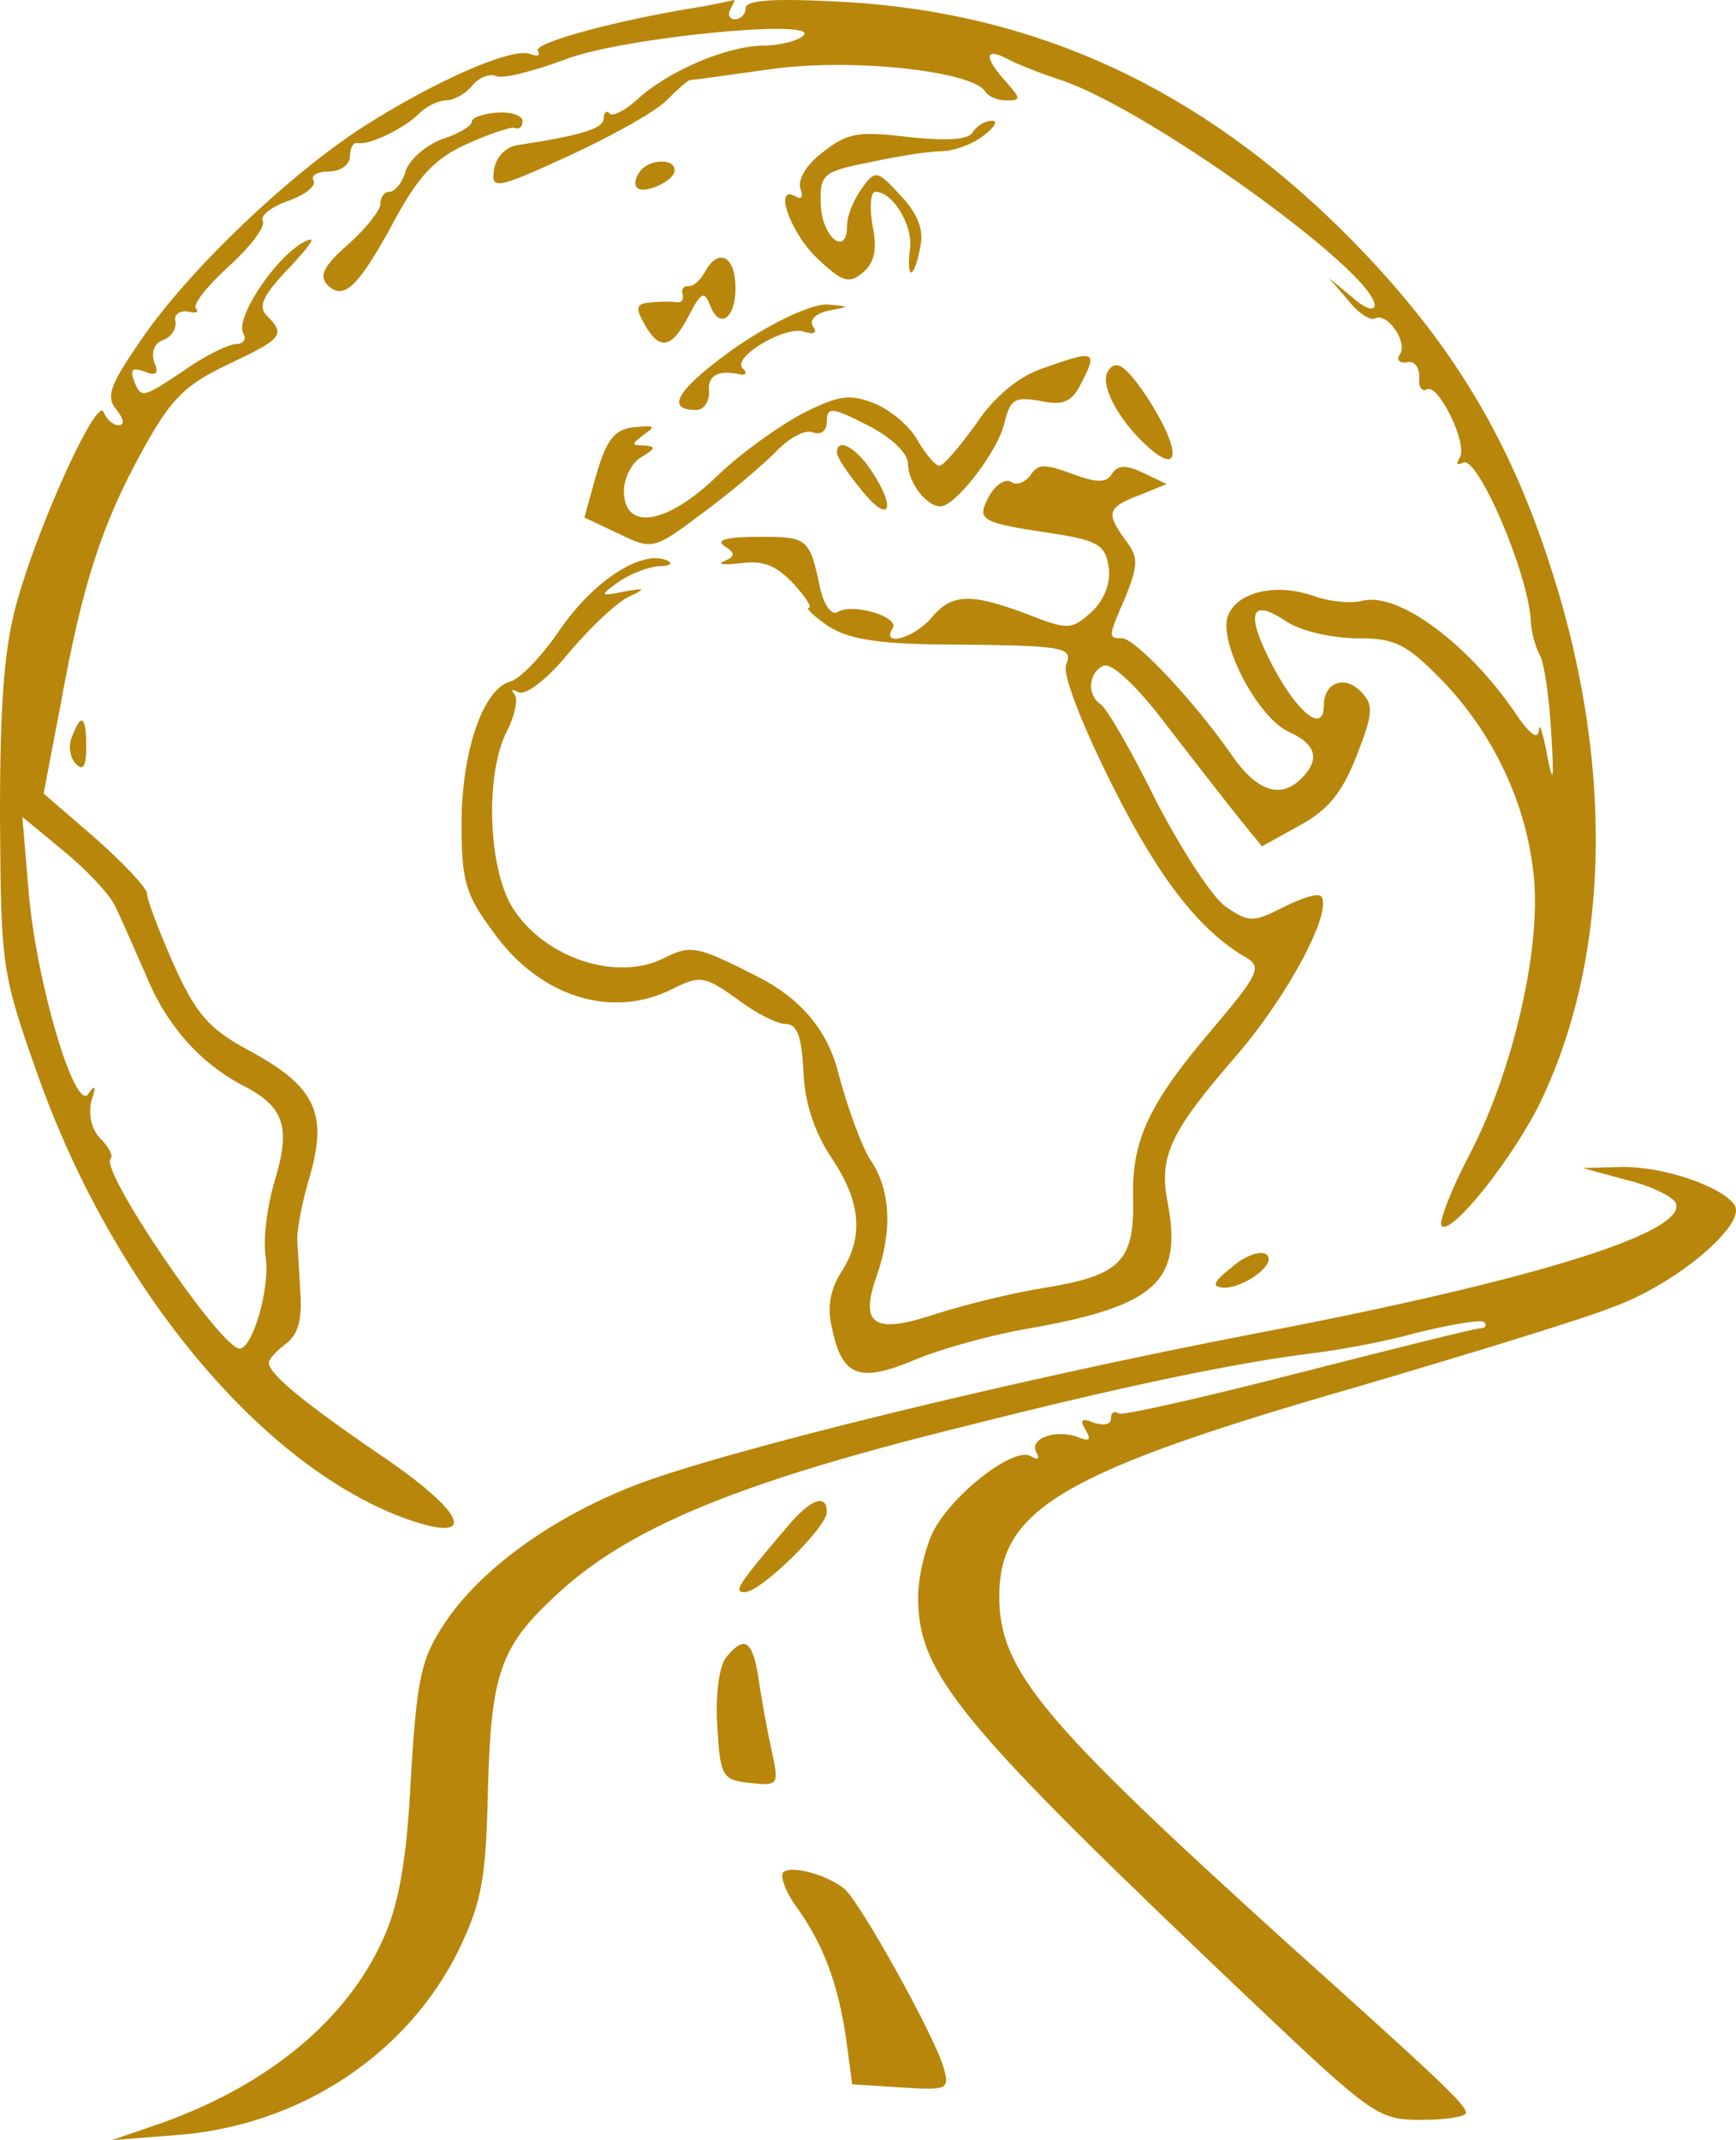
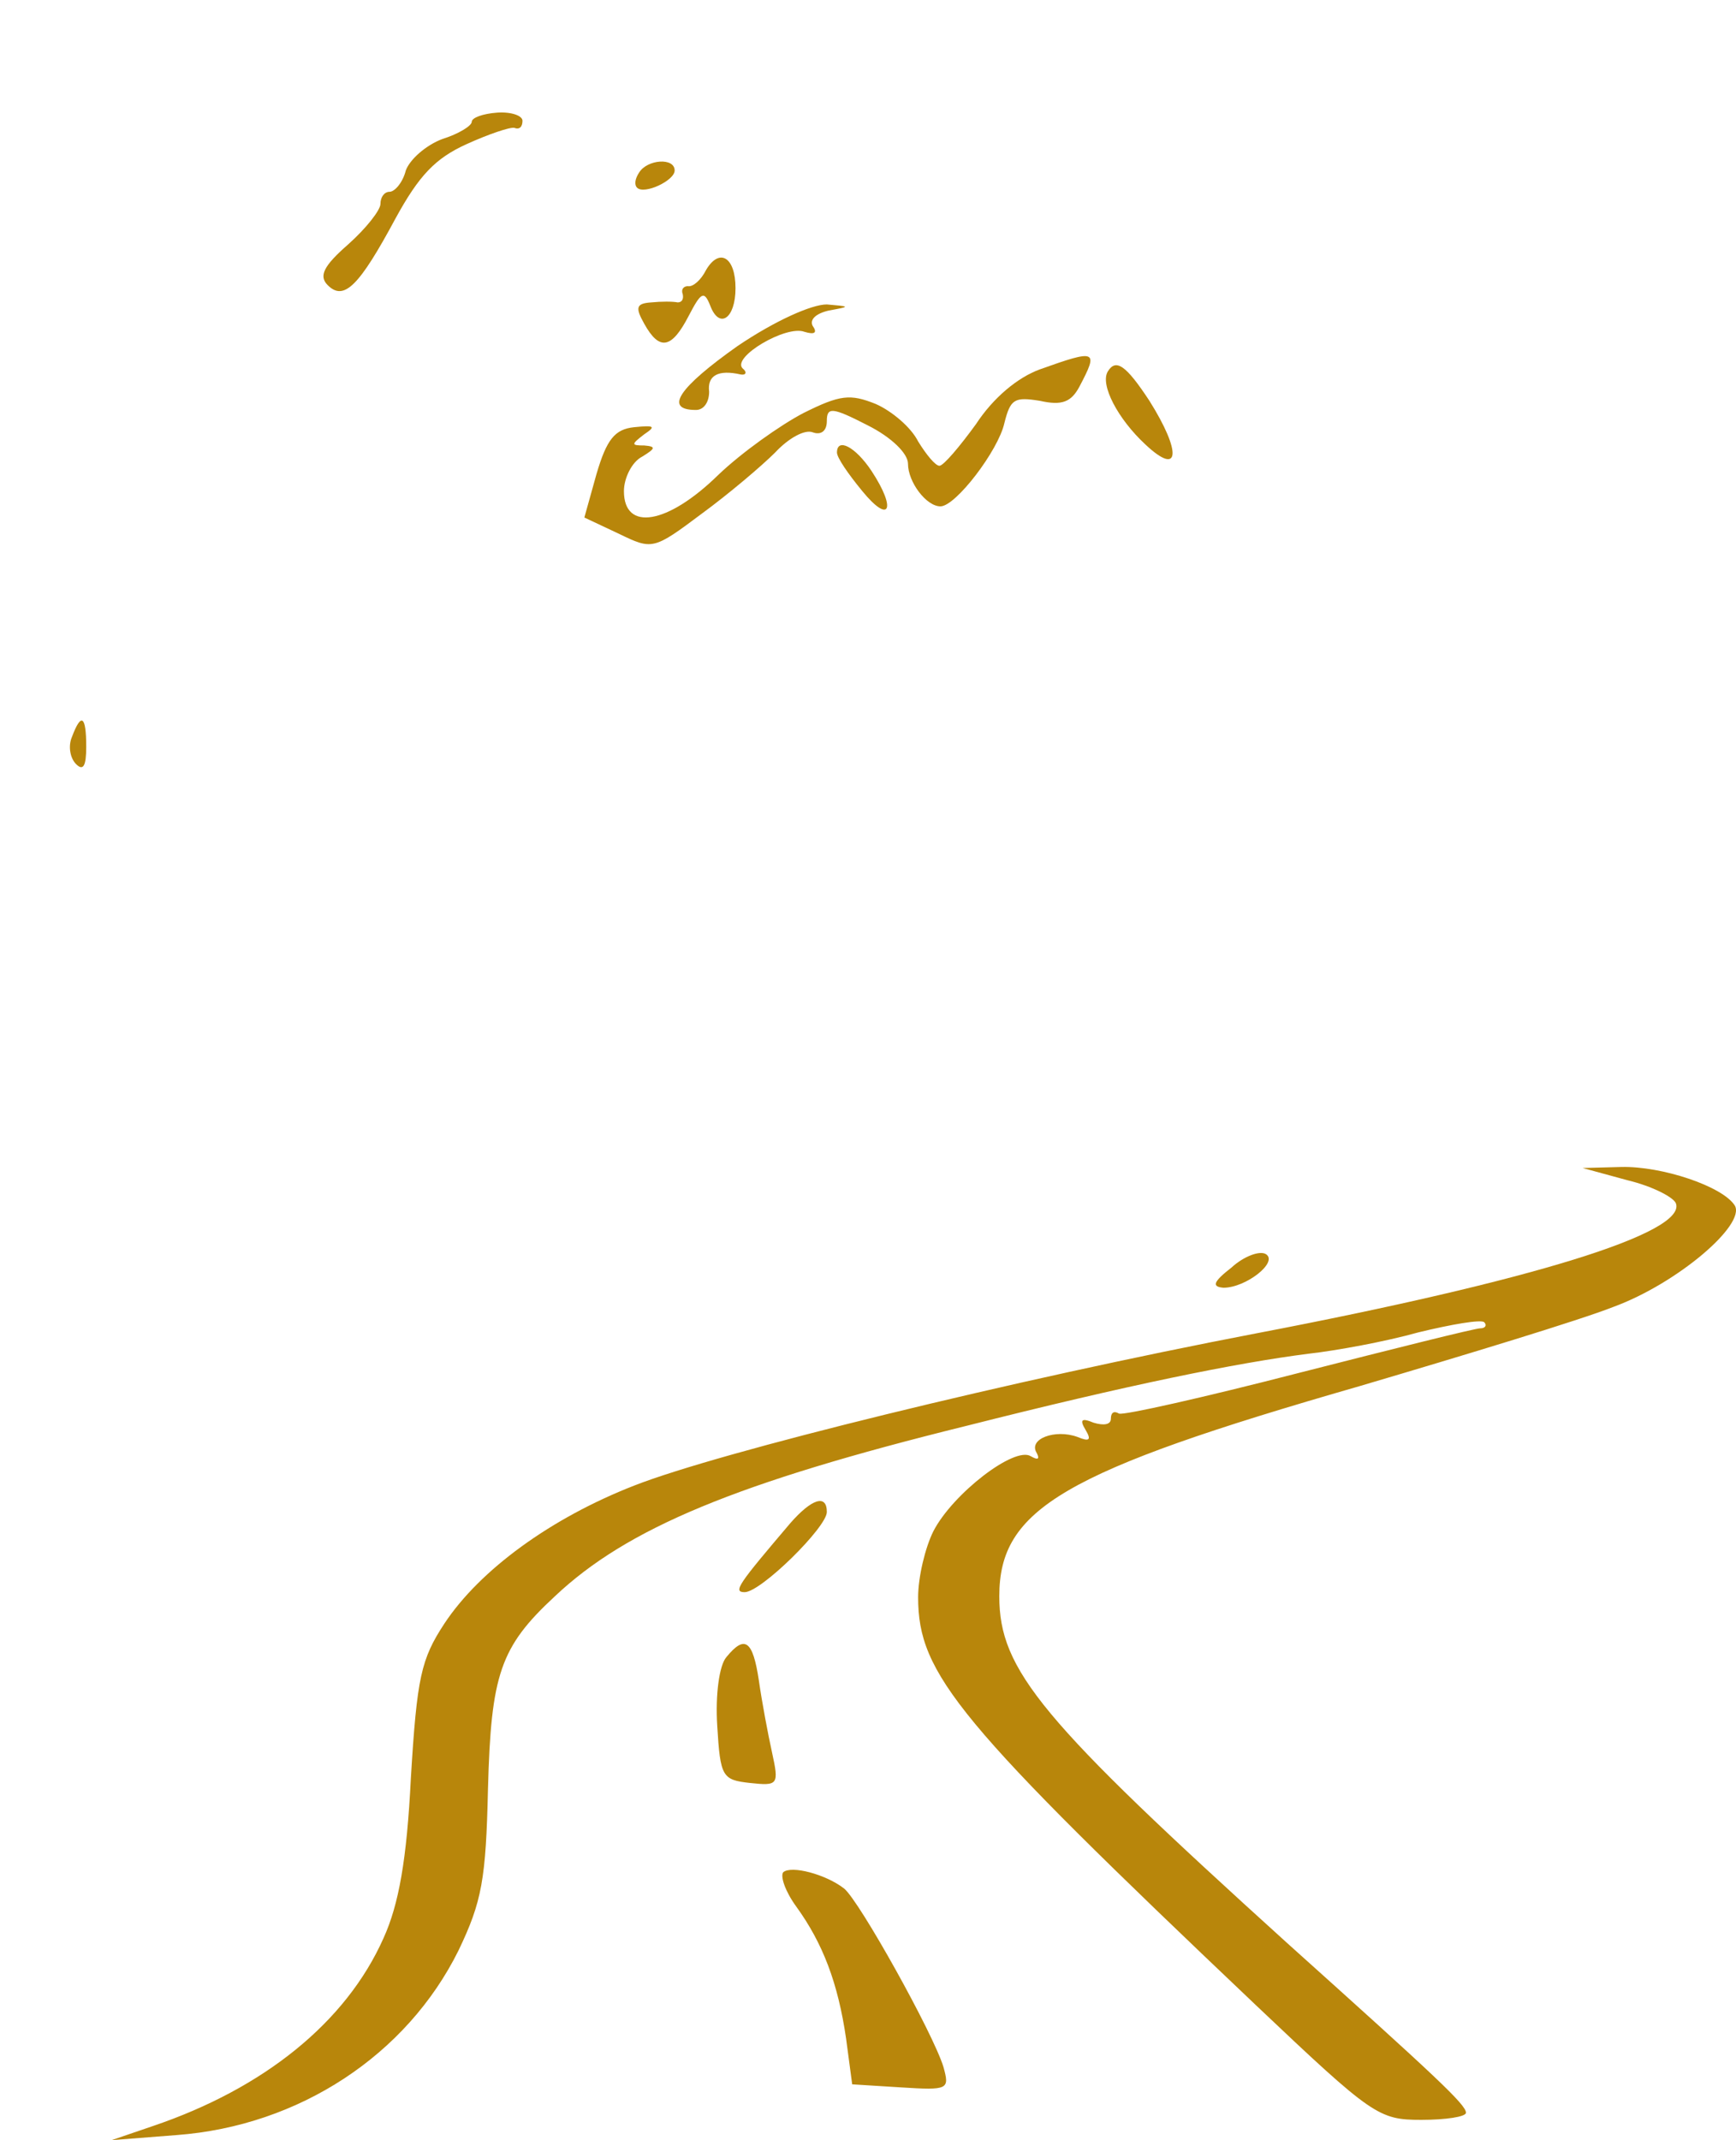
<svg xmlns="http://www.w3.org/2000/svg" id="Layer_1" data-name="Layer 1" width="199.73" height="246.165" viewBox="0 0 199.73 246.165">
  <defs>
    <style>      .cls-1 {        fill: #b8860b;      }    </style>
  </defs>
-   <path class="cls-1" d="M81.121.7c-9.805,1.517-19.726,4.202-19.259,5.136.35.584,0,.7-.934.35-2.101-.7-10.738,3.035-19.142,8.404-8.521,5.486-20.076,16.458-25.562,24.511-3.618,5.252-4.085,6.536-2.801,8.054.817,1.05.934,1.751.233,1.751s-1.401-.7-1.751-1.517c-.7-1.867-7.353,12.606-9.921,21.71-1.517,5.369-1.984,11.672-1.984,24.745.117,17.041.117,17.858,4.202,29.414,8.754,24.978,26.145,45.755,42.953,51.591,7.587,2.568,6.536-.584-2.334-6.77-9.805-6.653-13.89-10.038-13.89-11.322,0-.467.934-1.401,1.984-2.218,1.401-1.05,1.867-2.801,1.634-5.953-.117-2.568-.35-5.369-.35-6.303s.584-4.202,1.517-7.237c1.984-7.12.467-10.155-7.12-14.24-4.552-2.451-6.069-4.202-8.637-9.921-1.634-3.735-3.035-7.353-3.035-8.054s-2.685-3.502-5.953-6.42l-5.953-5.136,1.984-10.388c2.451-13.54,4.669-20.543,9.454-29.18,3.268-5.953,4.902-7.47,9.805-9.805,6.186-2.918,6.653-3.385,4.435-5.603-1.05-1.05-.467-2.334,2.685-5.603,2.801-3.035,3.151-3.735,1.284-2.685-3.268,1.984-7.704,8.754-6.653,10.388.35.584,0,1.167-.817,1.167s-3.502,1.284-5.836,2.918c-5.019,3.385-5.136,3.385-5.953,1.284-.467-1.284-.117-1.517,1.167-1.05,1.401.584,1.751.233,1.167-1.05-.35-1.167,0-2.218,1.05-2.568.934-.35,1.517-1.284,1.401-2.101-.233-.817.467-1.284,1.401-1.167.934.233,1.401.117.934-.35-.35-.467,1.284-2.568,3.852-4.902,2.451-2.218,4.202-4.552,3.852-5.136s.934-1.634,2.918-2.334,3.268-1.751,2.918-2.334.467-1.05,1.751-1.05c1.401,0,2.451-.817,2.451-1.751s.35-1.634.934-1.517c1.284.233,5.252-1.634,7.003-3.385.817-.817,2.218-1.517,3.035-1.517.934,0,2.218-.7,3.035-1.634.7-.934,1.984-1.517,2.801-1.167s4.319-.584,7.82-1.867c6.42-2.568,29.53-4.786,27.546-2.801-.584.584-2.685,1.167-4.786,1.167-4.319.117-10.972,3.035-14.473,6.303-1.284,1.167-2.685,1.867-3.035,1.517-.35-.467-.7-.117-.7.584,0,1.167-2.918,1.984-9.921,3.035-1.401.233-2.451,1.401-2.685,2.801-.35,2.334.117,2.334,8.754-1.634,5.019-2.334,10.038-5.136,11.205-6.42,1.167-1.167,2.334-2.218,2.568-2.218s4.435-.584,9.454-1.284c9.221-1.284,22.994.233,24.511,2.568.35.584,1.401,1.05,2.451,1.05,1.751,0,1.634-.233,0-2.101-2.568-2.801-2.568-4.085.117-2.685,1.05.584,3.735,1.634,5.836,2.334,9.805,3.035,36.417,22.177,36.417,26.029,0,.7-1.167.35-2.568-.934l-2.685-2.218,2.218,2.568c1.167,1.517,2.568,2.334,3.035,2.101,1.401-.817,3.852,2.685,2.918,4.085-.467.7-.117,1.05.817.934.817-.233,1.401.584,1.401,1.634-.117,1.167.233,1.751.817,1.517,1.284-.934,4.786,6.186,3.852,7.82-.467.7-.35.934.35.584,1.634-1.05,7.704,13.073,7.82,18.442.117,1.284.584,2.918,1.05,3.735s1.05,4.669,1.284,8.754c.35,5.719.233,6.303-.467,2.685-.467-2.568-.934-3.852-.934-2.918-.117,1.167-.817.7-2.218-1.167-5.603-8.521-13.89-14.707-18.092-13.656-1.284.35-3.852.117-5.719-.584-4.435-1.517-8.871-.35-9.805,2.451-.934,3.151,3.502,11.555,7.003,13.19,3.151,1.401,3.735,3.151,1.517,5.369-2.451,2.451-5.252,1.517-8.287-3.035-4.202-5.953-10.855-13.073-12.372-13.073-1.634,0-1.634-.117.467-4.902,1.401-3.618,1.401-4.435,0-6.303-2.334-3.151-2.218-3.852,1.517-5.252l3.151-1.284-2.685-1.284c-1.984-.934-2.918-.934-3.618.117-.584,1.05-1.751,1.05-4.552,0-3.151-1.167-3.969-1.167-4.786.117-.584.817-1.634,1.284-2.218.817-.7-.467-1.867.35-2.568,1.634-1.517,2.801-1.05,3.035,7.587,4.319,5.136.817,5.836,1.401,6.186,3.969.233,1.751-.584,3.735-1.984,5.019-2.334,2.101-2.685,2.101-7.47.233-6.536-2.451-8.637-2.334-10.972.467-1.984,2.334-5.836,3.385-4.435,1.167.817-1.284-4.552-2.918-6.303-1.867-.7.467-1.517-.7-1.984-2.451-1.284-6.069-1.401-6.186-7.12-6.186-3.618,0-5.019.35-3.969,1.05,1.284.817,1.284,1.167,0,1.751-.934.35-.117.467,1.867.233,2.568-.35,4.085.233,6.069,2.334,1.401,1.517,2.218,2.801,1.751,2.801-.35,0,.584.934,2.101,1.984,2.218,1.517,5.369,2.101,12.256,2.218,15.174.117,16.108.233,15.29,2.334-.467,1.05,1.751,6.77,5.252,13.773,5.369,10.738,10.038,16.808,15.524,19.959,1.751,1.05,1.284,1.984-3.852,8.054-7.47,8.754-9.454,12.956-9.221,19.843.117,7.003-1.517,8.637-10.155,10.038-3.735.584-9.338,1.984-12.606,3.035-7.003,2.334-8.754,1.284-6.77-4.319,1.867-5.252,1.634-10.038-.7-13.423-1.05-1.634-2.685-6.186-3.735-10.155-1.245-4.824-4.358-8.482-9.338-10.972-6.886-3.502-7.587-3.618-10.622-2.101-5.486,2.801-13.89,0-17.508-5.836-2.801-4.552-3.151-15.407-.584-20.309.934-1.867,1.284-3.735.817-4.202-.467-.584-.233-.584.467-.233.817.467,3.385-1.517,5.836-4.552,2.568-3.035,5.603-5.836,6.886-6.42,1.984-.934,1.984-1.05-.584-.584-2.801.584-2.801.467-.7-1.05,1.284-.934,3.385-1.751,4.669-1.867,1.401,0,1.751-.35.934-.7-2.918-1.167-8.287,2.334-12.139,7.82-2.101,3.151-4.786,5.953-5.953,6.186-3.035.934-5.486,8.054-5.486,16.341,0,6.536.467,8.171,3.618,12.372,5.369,7.587,13.773,10.155,20.776,6.536,3.035-1.517,3.618-1.401,7.237,1.167,2.101,1.634,4.669,2.918,5.603,2.918,1.401,0,1.867,1.401,2.101,5.369.117,3.502,1.167,6.886,3.151,9.921,3.502,5.136,3.852,9.221,1.167,13.306-1.167,1.867-1.634,3.969-1.05,6.303,1.167,5.719,3.151,6.42,9.571,3.735,3.035-1.284,8.988-2.918,13.19-3.618,14.473-2.568,17.625-5.369,15.874-14.473-1.05-5.369.35-8.171,7.937-16.924,5.953-6.886,11.205-16.808,9.688-18.325-.35-.35-2.218.233-4.319,1.284-3.385,1.751-3.969,1.751-6.536,0-1.517-.934-5.136-6.536-8.054-12.139-2.801-5.719-5.719-10.738-6.42-11.205-1.634-1.05-1.401-3.735.35-4.435.934-.35,3.852,2.334,7.353,7.003,3.151,4.085,6.886,8.871,8.287,10.622l2.568,3.151,4.435-2.451c3.385-1.867,4.902-3.969,6.536-8.171,1.867-4.786,1.867-5.719.35-7.237-1.867-1.867-4.202-.934-4.202,1.634,0,3.268-2.918,1.05-5.836-4.435-3.268-6.186-2.685-8.054,1.634-5.136,1.634,1.05,5.252,1.867,8.054,1.867,4.319,0,5.603.584,9.805,4.902,5.836,6.069,9.688,14.123,10.505,22.527.817,8.287-2.334,22.177-7.353,31.865-2.218,4.202-3.618,7.937-3.268,8.287,1.167,1.167,8.404-8.054,11.439-14.357,8.171-17.158,8.404-39.802.7-62.679-4.902-14.707-11.789-25.679-23.344-37.234C137.964,10.155,119.289,1.518,97.345.234,89.058-.233,85.79 0,85.79.934c0,.7-.584,1.284-1.284,1.284-.584,0-.817-.584-.467-1.167.35-.7.584-1.05.35-1.05-.233.117-1.634.35-3.268.7h0ZM13.19,104.115c.7,1.401,2.218,4.902,3.502,7.82,2.451,6.069,6.303,10.271,11.088,12.839,4.902,2.451,5.719,4.786,3.852,10.972-.934,3.035-1.401,7.003-1.05,8.988.467,3.502-1.517,10.388-3.035,10.388-2.218-.117-16.108-20.543-14.824-21.827.35-.35-.233-1.401-1.167-2.334-1.05-1.05-1.401-2.801-1.05-4.319.584-1.751.467-1.984-.35-.817-1.517,2.218-6.069-13.073-6.886-23.578l-.7-8.287,4.669,3.852c2.568,2.101,5.252,4.902,5.953,6.303h0Z" />
  <path class="cls-1" d="M54.275,14.007c0,.467-1.517,1.401-3.385,1.984-1.867.7-3.735,2.334-4.202,3.618-.35,1.401-1.284,2.451-1.867,2.451s-1.05.584-1.05,1.401c0,.7-1.634,2.801-3.735,4.669-2.801,2.451-3.385,3.618-2.334,4.669,1.867,1.867,3.618.117,7.82-7.704,2.685-4.902,4.552-6.886,8.171-8.521,2.568-1.167,5.019-1.984,5.486-1.867.584.233.934-.117.934-.817,0-.584-1.284-1.05-2.918-.934s-2.918.584-2.918,1.05h-0Z" />
-   <path class="cls-1" d="M111.936,15.174c-.467.934-3.035,1.05-7.47.584-5.719-.7-7.003-.467-9.805,1.751-1.867,1.401-2.918,3.151-2.568,4.202.35.934.117,1.284-.467.934-2.685-1.634-.817,3.969,2.334,7.003,2.918,2.801,3.735,3.035,5.252,1.751,1.401-1.167,1.751-2.685,1.167-5.486-.35-2.101-.233-3.852.35-3.852,1.984,0,4.319,3.852,3.969,6.536-.467,3.735.467,3.618,1.167-.117.467-1.984-.233-3.852-2.218-5.953-2.685-2.918-2.918-3.035-4.435-.934-.934,1.284-1.751,3.151-1.751,4.319,0,3.735-2.918,1.401-3.035-2.451-.117-3.385.233-3.735,5.603-4.786,3.151-.7,6.886-1.284,8.287-1.284s3.618-.817,4.786-1.751c1.284-.934,1.751-1.751,1.05-1.751-.817,0-1.751.584-2.218,1.284h0Z" />
  <path class="cls-1" d="M73.534,19.843c-.467.7-.584,1.401-.233,1.751.817.817,4.319-.817,4.319-1.984,0-1.517-3.151-1.284-4.085.233h-0Z" />
  <path class="cls-1" d="M81.238,31.048c-.584,1.167-1.517,1.984-2.101,1.867-.467,0-.817.35-.584.934.117.584-.117.934-.584.934-.584-.117-1.867-.117-3.035,0-1.751.117-1.867.584-.817,2.451,1.751,3.151,3.151,2.918,5.136-.934,1.401-2.685,1.751-2.918,2.451-1.167,1.05,2.801,2.918,1.517,2.918-1.984,0-3.618-1.867-4.669-3.385-2.101h0Z" />
  <path class="cls-1" d="M84.856,39.802c-6.77,4.786-8.521,7.353-4.786,7.353.934,0,1.517-.934,1.517-2.101-.233-1.867,1.05-2.568,3.618-1.984.584.117.817-.233.233-.7-1.284-1.284,5.019-5.019,7.12-4.202,1.167.35,1.517.117.934-.7-.35-.7.35-1.401,1.867-1.751,2.568-.467,2.451-.467-.233-.7-1.751,0-5.953,1.867-10.271,4.786Z" />
  <path class="cls-1" d="M119.639,42.486c-2.568.934-5.369,3.268-7.353,6.303-1.867,2.568-3.735,4.786-4.202,4.786s-1.517-1.284-2.451-2.801c-.817-1.634-3.035-3.502-4.902-4.319-2.918-1.167-4.085-1.05-8.287,1.05-2.685,1.401-7.12,4.552-9.805,7.12-5.836,5.719-10.855,6.536-10.855,1.867,0-1.517.934-3.385,2.101-3.969,1.517-.934,1.634-1.167.233-1.284-1.517,0-1.517-.117,0-1.284,1.401-.934,1.167-1.05-1.167-.817-2.218.233-3.151,1.401-4.319,5.369l-1.401,5.019,3.969,1.867c3.852,1.867,3.969,1.867,9.571-2.334,3.035-2.218,6.886-5.486,8.404-7.003,1.517-1.634,3.385-2.685,4.319-2.334s1.634-.117,1.634-1.284c0-1.634.584-1.634,4.669.467,2.801,1.401,4.669,3.268,4.669,4.435,0,2.101,2.101,4.902,3.735,4.902,1.751,0,6.653-6.42,7.353-9.571.7-2.801,1.167-3.035,4.085-2.568,2.568.584,3.618.117,4.552-1.634,2.218-4.202,1.984-4.319-4.552-1.984h0Z" />
  <path class="cls-1" d="M127.459,42.72c-.934,1.517,1.167,5.486,4.319,8.404,3.969,3.735,4.202.934.467-5.019-2.685-4.085-3.852-4.902-4.786-3.385Z" />
  <path class="cls-1" d="M96.295,52.058c0,.584,1.284,2.451,2.918,4.435,3.151,3.852,3.969,2.101,1.05-2.334-1.867-2.801-3.969-3.852-3.969-2.101Z" />
  <path class="cls-1" d="M8.287,84.74c-.467,1.05-.233,2.451.467,3.151.817.817,1.167.233,1.167-1.984,0-3.618-.584-3.969-1.634-1.167Z" />
  <path class="cls-1" d="M187.22,135.747c2.918.7,5.369,1.984,5.603,2.685,1.167,3.385-16.574,8.871-48.322,14.94-28.013,5.369-61.745,13.656-71.55,17.508-9.571,3.735-17.742,9.688-21.827,15.874-2.685,4.085-3.151,6.186-3.852,17.742-.467,9.454-1.401,14.59-3.151,18.442-4.319,9.688-13.773,17.275-26.496,21.593l-4.786,1.634,7.47-.584c14.123-1.05,26.496-9.221,32.448-21.243,2.685-5.603,3.151-8.171,3.385-18.559.35-13.19,1.401-16.341,7.704-22.177,8.287-7.82,20.893-13.073,47.389-19.609,18.442-4.669,31.048-7.237,39.335-8.287,3.151-.35,8.871-1.401,12.606-2.451,3.852-.934,7.237-1.517,7.587-1.167s.117.7-.467.7-9.921,2.334-20.893,5.136c-10.855,2.801-20.193,4.902-20.66,4.669-.584-.35-.934-.117-.934.584s-.817.817-1.984.467c-1.401-.584-1.634-.35-.934.817s.467,1.401-.934.817c-2.568-.934-5.719.233-4.669,1.867.35.7.117.817-.7.35-1.867-1.167-8.988,4.319-11.205,8.637-.934,1.867-1.751,5.252-1.751,7.587,0,8.871,4.552,14.357,38.985,47.038,13.306,12.606,14.007,13.073,18.909,13.073,2.801,0,5.136-.35,5.136-.817,0-.934-3.385-4.085-20.543-19.492-28.363-25.679-33.149-31.398-33.149-39.919,0-10.038,7.353-14.357,41.436-24.161,12.256-3.618,25.328-7.587,29.18-9.104,7.353-2.685,15.29-9.454,14.007-11.672-1.401-2.218-8.404-4.552-13.073-4.435l-4.435.117,5.136,1.401h0Z" />
  <path class="cls-1" d="M141.699,145.785c-2.101,1.634-2.334,2.218-.934,2.334,2.568,0,6.303-2.918,4.902-3.852-.7-.467-2.568.233-3.969,1.517h0Z" />
-   <path class="cls-1" d="M90.926,175.198c-5.953,7.003-6.653,7.937-5.252,7.937,1.867,0,9.454-7.47,9.454-9.221,0-2.101-1.751-1.517-4.202,1.284h0Z" />
+   <path class="cls-1" d="M90.926,175.198c-5.953,7.003-6.653,7.937-5.252,7.937,1.867,0,9.454-7.47,9.454-9.221,0-2.101-1.751-1.517-4.202,1.284h0" />
  <path class="cls-1" d="M83.572,190.605c-.817.934-1.284,4.319-1.05,7.937.35,5.836.584,6.186,3.735,6.536,3.268.35,3.385.233,2.568-3.502-.467-2.101-1.167-5.836-1.517-8.287-.7-4.669-1.634-5.252-3.735-2.685Z" />
  <path class="cls-1" d="M90.109,215.35c-.35.467.233,2.218,1.517,3.969,3.035,4.202,4.786,8.754,5.719,15.174l.7,5.252,5.603.35c5.486.35,5.603.233,4.902-2.334-1.167-3.852-9.688-19.142-11.439-20.543-2.101-1.634-6.069-2.685-7.003-1.867h0Z" />
</svg>